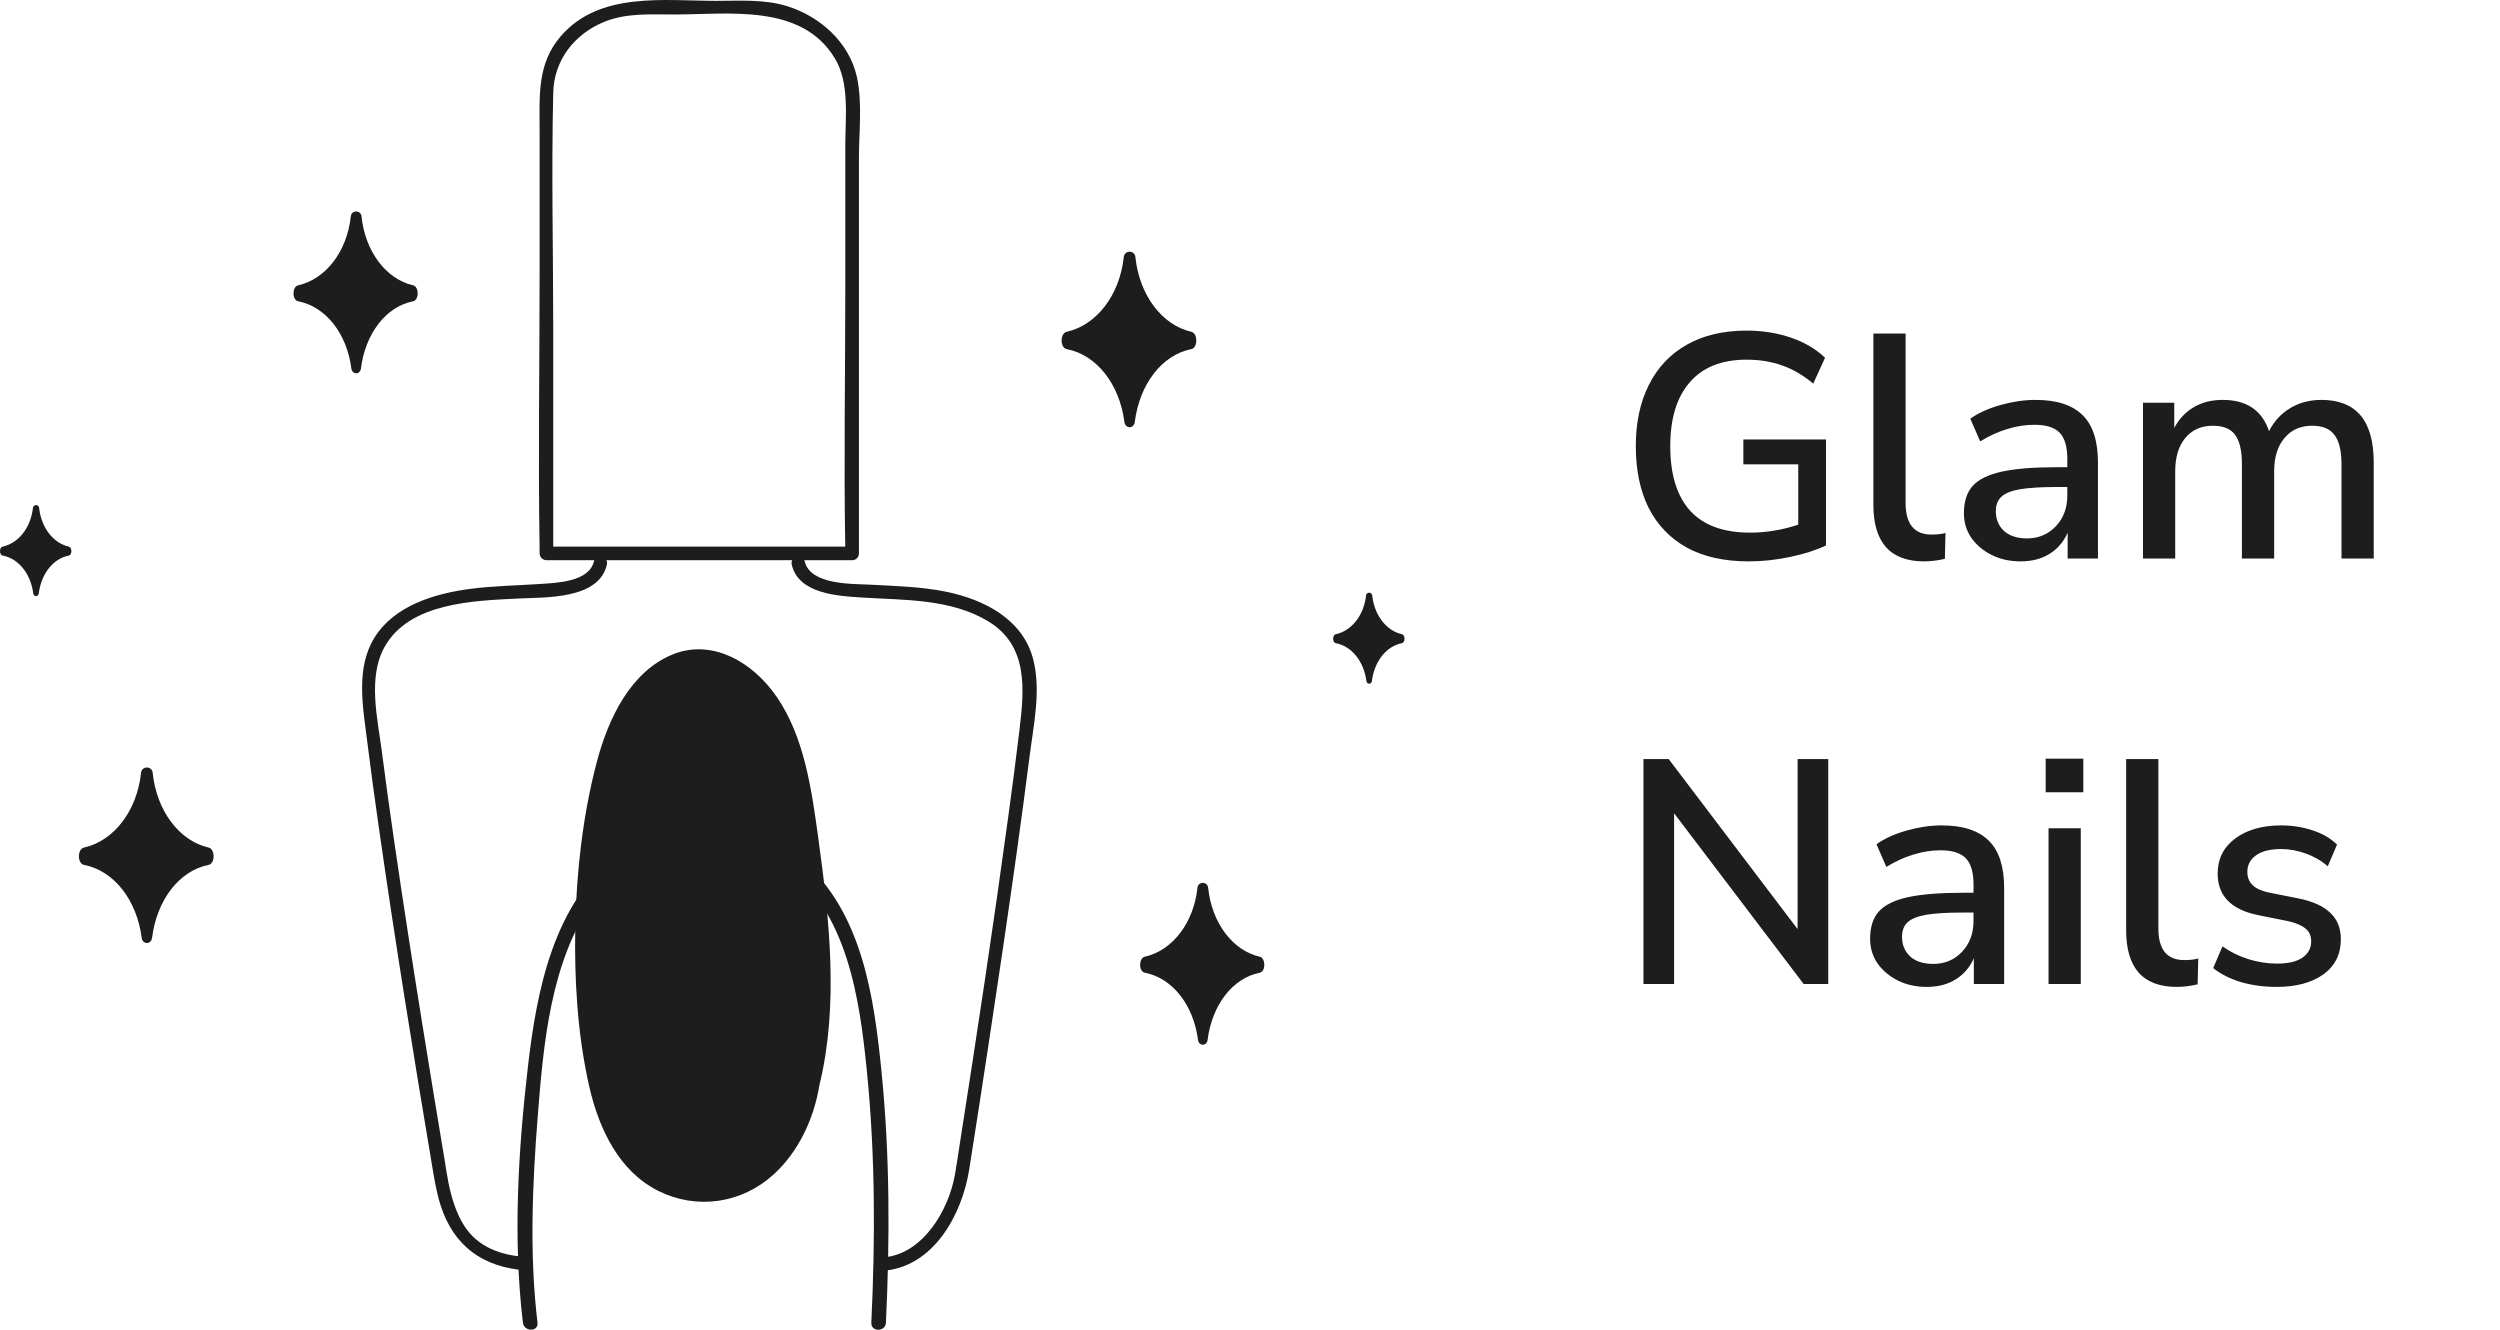
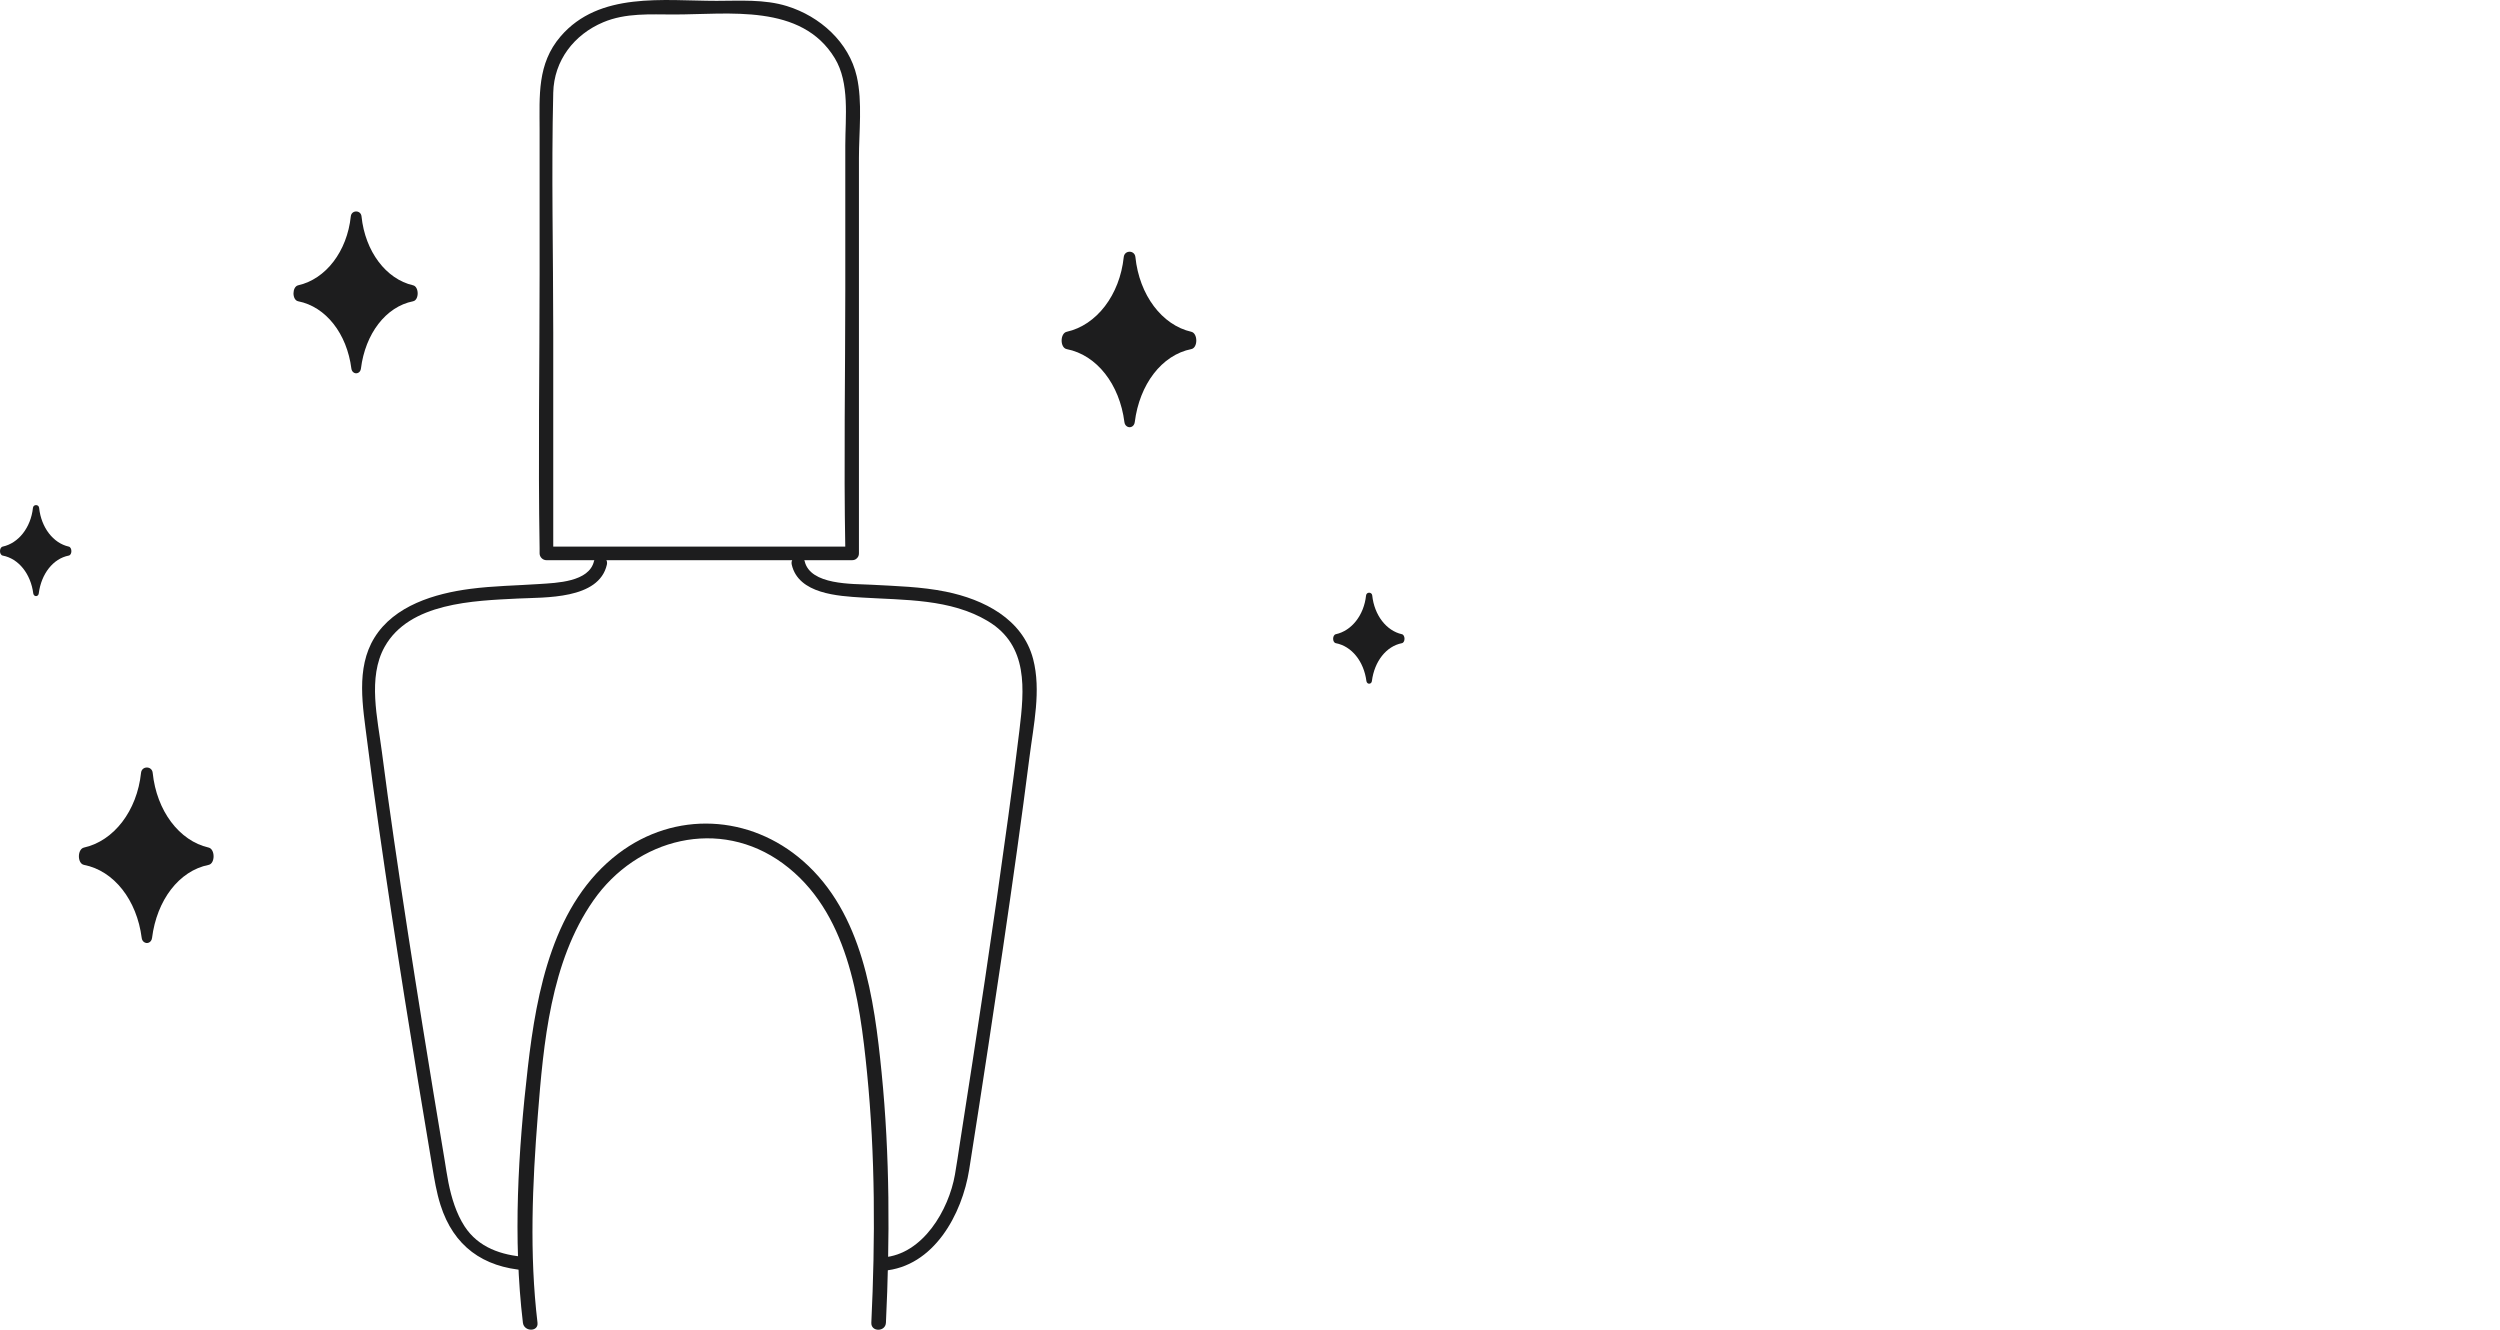
<svg xmlns="http://www.w3.org/2000/svg" width="94" height="50" viewBox="0 0 94 50" fill="none">
  <path d="M19.766 47.263C18.854 47.197 17.987 46.91 17.466 46.107C17.152 45.621 16.976 45.035 16.862 44.471C16.805 44.188 16.765 43.901 16.718 43.617C16.436 41.936 16.16 40.253 15.889 38.569C15.515 36.238 15.152 33.906 14.813 31.569C14.654 30.471 14.5 29.371 14.359 28.27C14.2 27.023 13.816 25.477 14.462 24.321C15.394 22.654 17.813 22.589 19.473 22.505C20.484 22.454 22.519 22.55 22.819 21.229C22.89 20.914 22.407 20.779 22.335 21.095C22.156 21.885 20.925 21.916 20.282 21.959C19.414 22.018 18.543 22.028 17.678 22.142C16.35 22.316 14.826 22.767 14.078 23.978C13.366 25.131 13.647 26.588 13.804 27.855C13.941 28.951 14.091 30.045 14.248 31.139C14.854 35.387 15.54 39.624 16.251 43.855C16.334 44.349 16.411 44.829 16.563 45.309C17.054 46.853 18.16 47.651 19.766 47.765C20.088 47.788 20.087 47.285 19.766 47.263Z" fill="#1D1D1E" />
  <path d="M29.769 21.228C30.02 22.335 31.517 22.412 32.422 22.468C34.007 22.567 35.738 22.509 37.149 23.357C38.676 24.275 38.514 25.924 38.33 27.463C38.2 28.543 38.059 29.62 37.912 30.698C37.354 34.798 36.733 38.89 36.093 42.978C36.032 43.373 35.975 43.77 35.906 44.165C35.675 45.489 34.707 47.162 33.212 47.278C32.891 47.303 32.889 47.806 33.212 47.781C35.111 47.633 36.176 45.657 36.442 43.975C36.688 42.42 36.928 40.864 37.164 39.309C37.535 36.867 37.898 34.424 38.239 31.978C38.402 30.803 38.562 29.626 38.711 28.449C38.861 27.263 39.153 25.959 38.846 24.781C38.452 23.27 36.987 22.537 35.565 22.247C34.645 22.06 33.703 22.037 32.769 21.986C32.053 21.948 30.461 22.008 30.254 21.096C30.182 20.78 29.697 20.913 29.769 21.228Z" fill="#1D1D1E" />
  <path d="M32.04 20.552C28.694 20.552 25.347 20.552 22.001 20.552C21.516 20.552 21.03 20.552 20.546 20.552C20.631 20.637 20.717 20.723 20.802 20.809C20.802 18.038 20.802 15.268 20.802 12.498C20.802 9.495 20.73 6.484 20.802 3.482C20.831 2.276 21.582 1.3 22.683 0.836C23.531 0.479 24.444 0.545 25.342 0.545C27.4 0.545 30.132 0.12 31.388 2.189C31.955 3.124 31.783 4.411 31.783 5.463C31.783 7.269 31.783 9.075 31.783 10.881C31.783 14.127 31.724 17.378 31.783 20.623C31.784 20.685 31.783 20.746 31.783 20.808C31.783 21.137 32.296 21.138 32.296 20.808C32.296 17.833 32.296 14.859 32.296 11.884C32.296 9.901 32.296 7.918 32.296 5.935C32.296 4.959 32.433 3.841 32.215 2.876C31.921 1.582 30.828 0.613 29.592 0.23C28.738 -0.035 27.824 0.032 26.942 0.032C24.949 0.032 22.534 -0.326 21.078 1.369C20.191 2.403 20.289 3.606 20.289 4.86C20.289 6.675 20.289 8.49 20.289 10.304C20.289 13.738 20.232 17.177 20.289 20.61C20.29 20.675 20.289 20.741 20.289 20.807C20.289 20.945 20.407 21.063 20.546 21.063C23.892 21.063 27.238 21.063 30.585 21.063C31.07 21.063 31.555 21.063 32.04 21.063C32.37 21.065 32.37 20.552 32.04 20.552Z" fill="#1D1D1E" />
  <path d="M20.21 49.734C19.903 47.161 20.017 44.52 20.221 41.943C20.436 39.223 20.702 36.17 22.306 33.866C23.945 31.511 27.056 30.722 29.436 32.464C31.872 34.248 32.323 37.54 32.601 40.337C32.91 43.455 32.911 46.607 32.762 49.734C32.746 50.087 33.294 50.086 33.311 49.734C33.46 46.608 33.46 43.455 33.149 40.337C32.87 37.536 32.436 34.339 30.198 32.377C28.199 30.625 25.381 30.476 23.25 32.094C20.804 33.953 20.178 37.257 19.847 40.129C19.483 43.284 19.284 46.572 19.661 49.734C19.703 50.081 20.252 50.085 20.21 49.734Z" fill="#1D1D1E" />
-   <path d="M30.498 31.541C30.249 29.735 29.984 27.811 28.979 26.352C28.126 25.114 26.725 24.314 25.39 24.859C23.948 25.448 23.132 27.081 22.699 28.729C22.186 30.682 21.947 32.769 21.903 34.81C21.859 36.797 21.982 38.872 22.421 40.797C22.788 42.407 23.534 43.866 24.869 44.534C26.196 45.197 27.781 44.997 28.924 43.943C29.774 43.16 30.342 41.998 30.543 40.752C31.271 37.792 30.914 34.559 30.498 31.541Z" fill="#1D1D1E" stroke="#1D1D1E" stroke-width="0.542" stroke-miterlimit="10" />
  <path d="M15.531 10.727C14.517 10.496 13.729 9.454 13.593 8.136C13.568 7.889 13.215 7.89 13.19 8.136C13.051 9.454 12.247 10.496 11.212 10.727C10.979 10.779 10.974 11.281 11.212 11.328C12.257 11.533 13.045 12.55 13.212 13.86C13.22 13.917 13.246 13.965 13.283 13.996C13.385 14.082 13.55 14.028 13.571 13.86C13.734 12.55 14.506 11.532 15.531 11.328C15.765 11.281 15.76 10.779 15.531 10.727Z" fill="#1D1D1E" />
  <path d="M2.585 20.552C2.002 20.422 1.549 19.837 1.471 19.095C1.456 18.957 1.254 18.957 1.239 19.095C1.159 19.837 0.697 20.423 0.102 20.552C-0.033 20.581 -0.035 20.864 0.102 20.89C0.703 21.005 1.155 21.577 1.251 22.314C1.255 22.346 1.27 22.373 1.292 22.391C1.35 22.439 1.445 22.409 1.457 22.314C1.551 21.577 1.995 21.005 2.584 20.89C2.719 20.864 2.716 20.581 2.585 20.552Z" fill="#1D1D1E" />
-   <path d="M47.365 35.972C46.35 35.742 45.562 34.699 45.427 33.381C45.402 33.135 45.049 33.136 45.024 33.381C44.885 34.699 44.081 35.742 43.046 35.972C42.812 36.024 42.808 36.527 43.046 36.574C44.091 36.778 44.879 37.796 45.046 39.106C45.053 39.163 45.08 39.211 45.117 39.242C45.219 39.328 45.384 39.274 45.405 39.106C45.569 37.796 46.341 36.778 47.366 36.574C47.599 36.527 47.594 36.024 47.365 35.972Z" fill="#1D1D1E" />
  <path d="M52.71 23.846C52.127 23.716 51.674 23.131 51.596 22.389C51.581 22.251 51.379 22.251 51.364 22.389C51.285 23.131 50.822 23.717 50.228 23.846C50.093 23.875 50.091 24.158 50.228 24.184C50.828 24.299 51.281 24.871 51.377 25.608C51.381 25.64 51.397 25.667 51.418 25.685C51.476 25.733 51.571 25.703 51.583 25.608C51.677 24.871 52.121 24.299 52.71 24.184C52.844 24.158 52.842 23.875 52.71 23.846Z" fill="#1D1D1E" />
  <path d="M7.843 31.868C6.742 31.618 5.888 30.488 5.741 29.058C5.713 28.791 5.331 28.792 5.303 29.058C5.153 30.488 4.281 31.618 3.159 31.868C2.905 31.924 2.9 32.469 3.159 32.52C4.292 32.742 5.146 33.846 5.328 35.266C5.335 35.328 5.364 35.38 5.405 35.414C5.516 35.507 5.694 35.449 5.717 35.266C5.895 33.846 6.731 32.742 7.843 32.52C8.096 32.469 8.091 31.924 7.843 31.868Z" fill="#1D1D1E" />
  <path d="M44.793 12.475C43.692 12.225 42.838 11.094 42.691 9.665C42.663 9.398 42.282 9.398 42.253 9.665C42.103 11.094 41.231 12.225 40.109 12.475C39.856 12.531 39.851 13.076 40.109 13.127C41.243 13.348 42.097 14.452 42.278 15.872C42.286 15.934 42.314 15.986 42.355 16.02C42.466 16.113 42.644 16.055 42.667 15.872C42.845 14.452 43.682 13.348 44.793 13.126C45.046 13.076 45.041 12.531 44.793 12.475Z" fill="#1D1D1E" />
-   <path d="M65.754 21.108C64.834 21.108 64.058 20.936 63.426 20.591C62.794 20.239 62.314 19.739 61.986 19.091C61.666 18.444 61.506 17.672 61.506 16.776C61.506 15.887 61.67 15.12 61.998 14.472C62.326 13.816 62.802 13.312 63.426 12.96C64.05 12.607 64.798 12.431 65.67 12.431C66.27 12.431 66.826 12.52 67.338 12.695C67.85 12.871 68.278 13.123 68.622 13.451L68.178 14.424C67.794 14.104 67.402 13.876 67.002 13.739C66.602 13.595 66.158 13.524 65.67 13.524C64.734 13.524 64.022 13.807 63.534 14.376C63.046 14.935 62.802 15.736 62.802 16.776C62.802 17.84 63.05 18.648 63.546 19.2C64.05 19.752 64.802 20.027 65.802 20.027C66.41 20.027 67.014 19.927 67.614 19.727V17.459H65.55V16.523H68.658V20.508C68.298 20.683 67.85 20.828 67.314 20.939C66.786 21.052 66.266 21.108 65.754 21.108ZM72.347 21.108C71.707 21.108 71.227 20.927 70.907 20.567C70.595 20.207 70.439 19.68 70.439 18.983V12.54H71.651V18.912C71.651 19.703 71.975 20.099 72.623 20.099C72.719 20.099 72.807 20.096 72.887 20.087C72.975 20.079 73.063 20.064 73.151 20.04L73.127 21.012C72.855 21.076 72.595 21.108 72.347 21.108ZM75.979 21.108C75.571 21.108 75.207 21.027 74.887 20.867C74.567 20.707 74.311 20.491 74.119 20.22C73.935 19.948 73.843 19.64 73.843 19.296C73.843 18.863 73.951 18.523 74.167 18.276C74.391 18.027 74.755 17.848 75.259 17.735C75.771 17.623 76.459 17.567 77.323 17.567H77.731V17.256C77.731 16.799 77.635 16.471 77.443 16.271C77.251 16.072 76.935 15.972 76.495 15.972C76.159 15.972 75.823 16.023 75.487 16.128C75.151 16.224 74.807 16.38 74.455 16.596L74.083 15.743C74.387 15.527 74.767 15.355 75.223 15.227C75.679 15.1 76.115 15.036 76.531 15.036C77.331 15.036 77.923 15.227 78.307 15.611C78.691 15.988 78.883 16.579 78.883 17.387V21H77.743V20.027C77.599 20.363 77.375 20.628 77.071 20.82C76.767 21.012 76.403 21.108 75.979 21.108ZM76.219 20.244C76.651 20.244 77.011 20.091 77.299 19.788C77.587 19.483 77.731 19.099 77.731 18.636V18.311H77.335C76.751 18.311 76.291 18.34 75.955 18.395C75.627 18.451 75.391 18.547 75.247 18.683C75.111 18.811 75.043 18.991 75.043 19.224C75.043 19.527 75.147 19.776 75.355 19.968C75.563 20.151 75.851 20.244 76.219 20.244ZM80.576 21V15.143H81.752V16.091C81.928 15.755 82.172 15.495 82.484 15.312C82.796 15.127 83.16 15.036 83.576 15.036C84.472 15.036 85.052 15.428 85.316 16.212C85.5 15.844 85.764 15.556 86.108 15.348C86.452 15.139 86.844 15.036 87.284 15.036C88.596 15.036 89.252 15.819 89.252 17.387V21H88.04V17.448C88.04 16.951 87.952 16.587 87.776 16.355C87.608 16.123 87.328 16.008 86.936 16.008C86.496 16.008 86.148 16.163 85.892 16.476C85.636 16.779 85.508 17.195 85.508 17.724V21H84.296V17.448C84.296 16.951 84.212 16.587 84.044 16.355C83.876 16.123 83.596 16.008 83.204 16.008C82.764 16.008 82.416 16.163 82.16 16.476C81.912 16.779 81.788 17.195 81.788 17.724V21H80.576ZM61.794 36.999V28.54H62.742L67.59 34.935V28.54H68.742V36.999H67.818L62.946 30.579V36.999H61.794ZM72.451 37.108C72.043 37.108 71.68 37.028 71.359 36.867C71.04 36.708 70.784 36.492 70.591 36.219C70.407 35.947 70.316 35.639 70.316 35.295C70.316 34.864 70.424 34.523 70.639 34.276C70.864 34.028 71.228 33.847 71.731 33.736C72.243 33.623 72.931 33.568 73.796 33.568H74.204V33.255C74.204 32.8 74.108 32.471 73.915 32.272C73.724 32.072 73.407 31.971 72.968 31.971C72.632 31.971 72.296 32.023 71.96 32.127C71.624 32.224 71.279 32.38 70.927 32.596L70.555 31.744C70.859 31.527 71.24 31.355 71.695 31.227C72.151 31.099 72.588 31.035 73.004 31.035C73.803 31.035 74.395 31.227 74.779 31.611C75.163 31.988 75.356 32.58 75.356 33.388V36.999H74.216V36.028C74.072 36.364 73.847 36.627 73.543 36.819C73.24 37.011 72.876 37.108 72.451 37.108ZM72.692 36.243C73.124 36.243 73.484 36.092 73.772 35.788C74.059 35.483 74.204 35.099 74.204 34.636V34.312H73.808C73.224 34.312 72.763 34.34 72.427 34.395C72.1 34.452 71.864 34.547 71.719 34.684C71.584 34.812 71.516 34.992 71.516 35.224C71.516 35.528 71.62 35.776 71.828 35.968C72.035 36.151 72.323 36.243 72.692 36.243ZM76.917 29.788V28.527H78.333V29.788H76.917ZM77.025 36.999V31.143H78.237V36.999H77.025ZM81.851 37.108C81.211 37.108 80.731 36.928 80.411 36.568C80.099 36.208 79.943 35.679 79.943 34.983V28.54H81.155V34.911C81.155 35.703 81.479 36.099 82.127 36.099C82.223 36.099 82.311 36.096 82.391 36.087C82.479 36.08 82.567 36.063 82.655 36.039L82.631 37.011C82.359 37.075 82.099 37.108 81.851 37.108ZM85.604 37.108C85.124 37.108 84.676 37.047 84.26 36.928C83.844 36.8 83.496 36.623 83.216 36.4L83.564 35.584C83.86 35.791 84.184 35.952 84.536 36.063C84.896 36.175 85.256 36.231 85.616 36.231C86.04 36.231 86.36 36.156 86.576 36.004C86.792 35.852 86.9 35.648 86.9 35.392C86.9 35.184 86.828 35.023 86.684 34.911C86.54 34.791 86.324 34.7 86.036 34.636L84.896 34.407C83.888 34.2 83.384 33.679 83.384 32.847C83.384 32.295 83.604 31.855 84.044 31.527C84.484 31.2 85.06 31.035 85.772 31.035C86.18 31.035 86.568 31.096 86.936 31.215C87.312 31.335 87.624 31.515 87.872 31.756L87.524 32.572C87.284 32.364 87.008 32.203 86.696 32.092C86.384 31.98 86.076 31.924 85.772 31.924C85.356 31.924 85.04 32.004 84.824 32.163C84.608 32.316 84.5 32.523 84.5 32.788C84.5 33.188 84.764 33.444 85.292 33.556L86.432 33.783C86.952 33.888 87.344 34.063 87.608 34.312C87.88 34.559 88.016 34.895 88.016 35.319C88.016 35.88 87.796 36.319 87.356 36.639C86.916 36.952 86.332 37.108 85.604 37.108Z" fill="#1D1D1E" />
</svg>